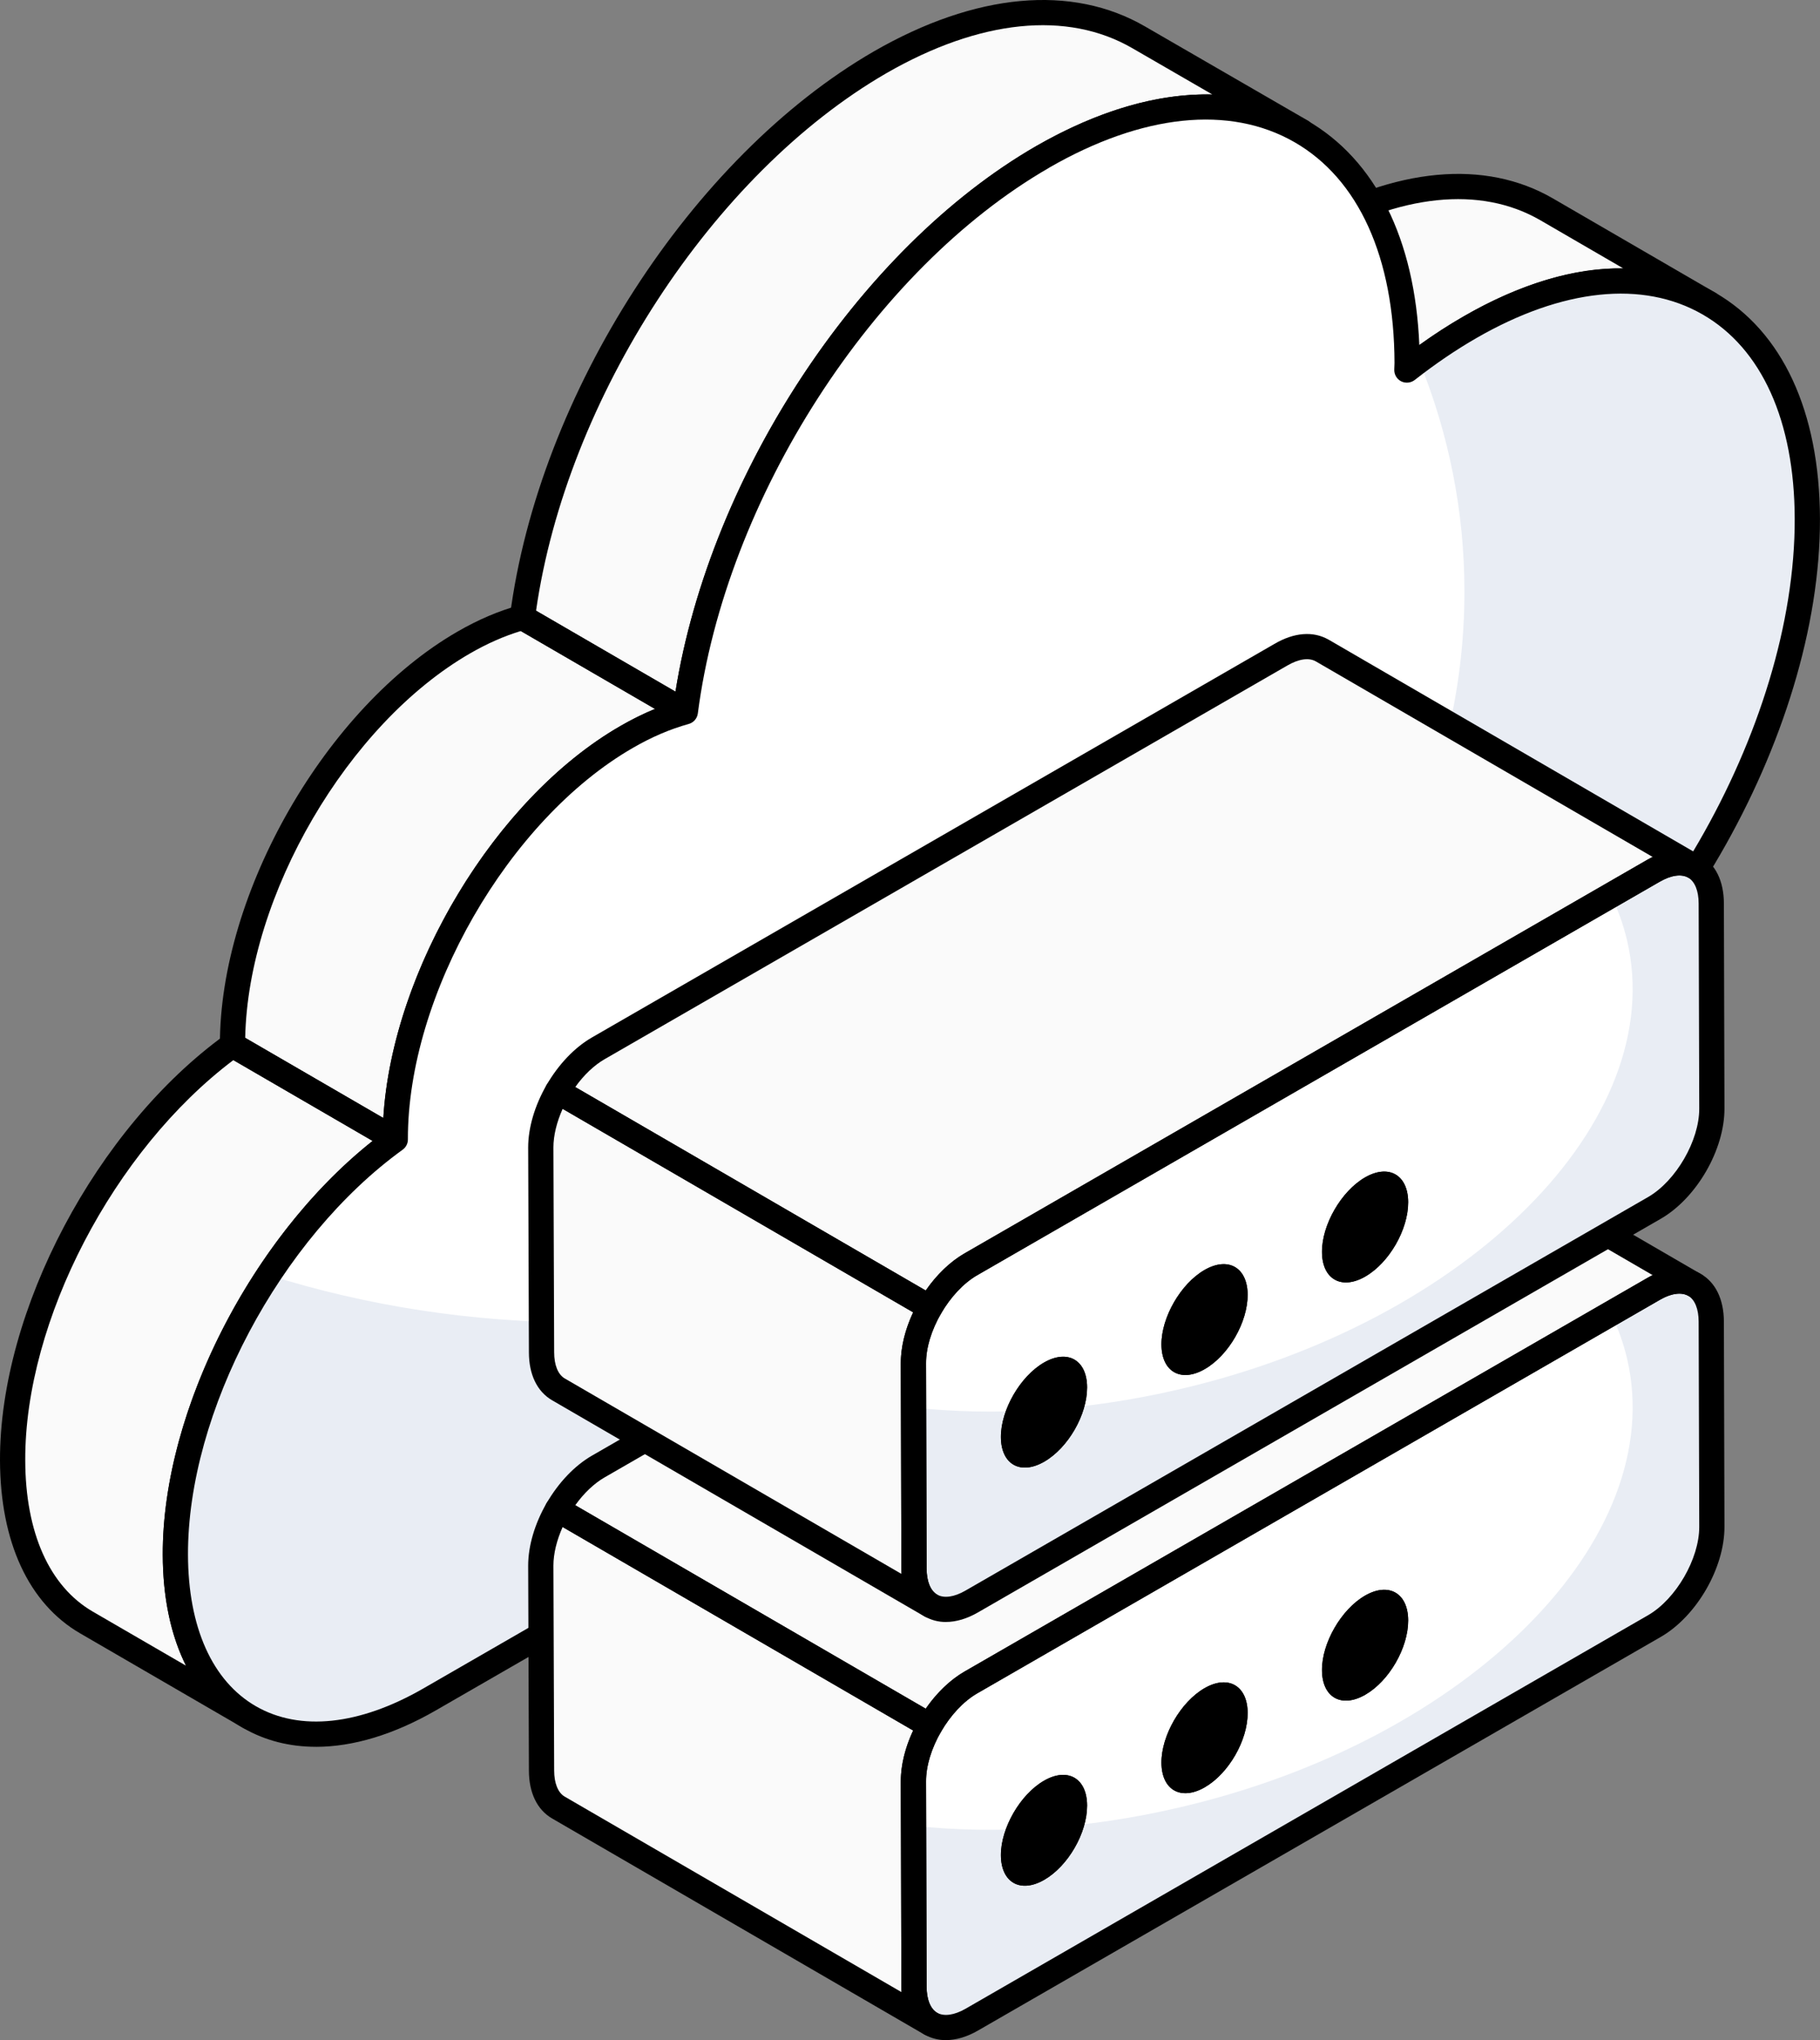
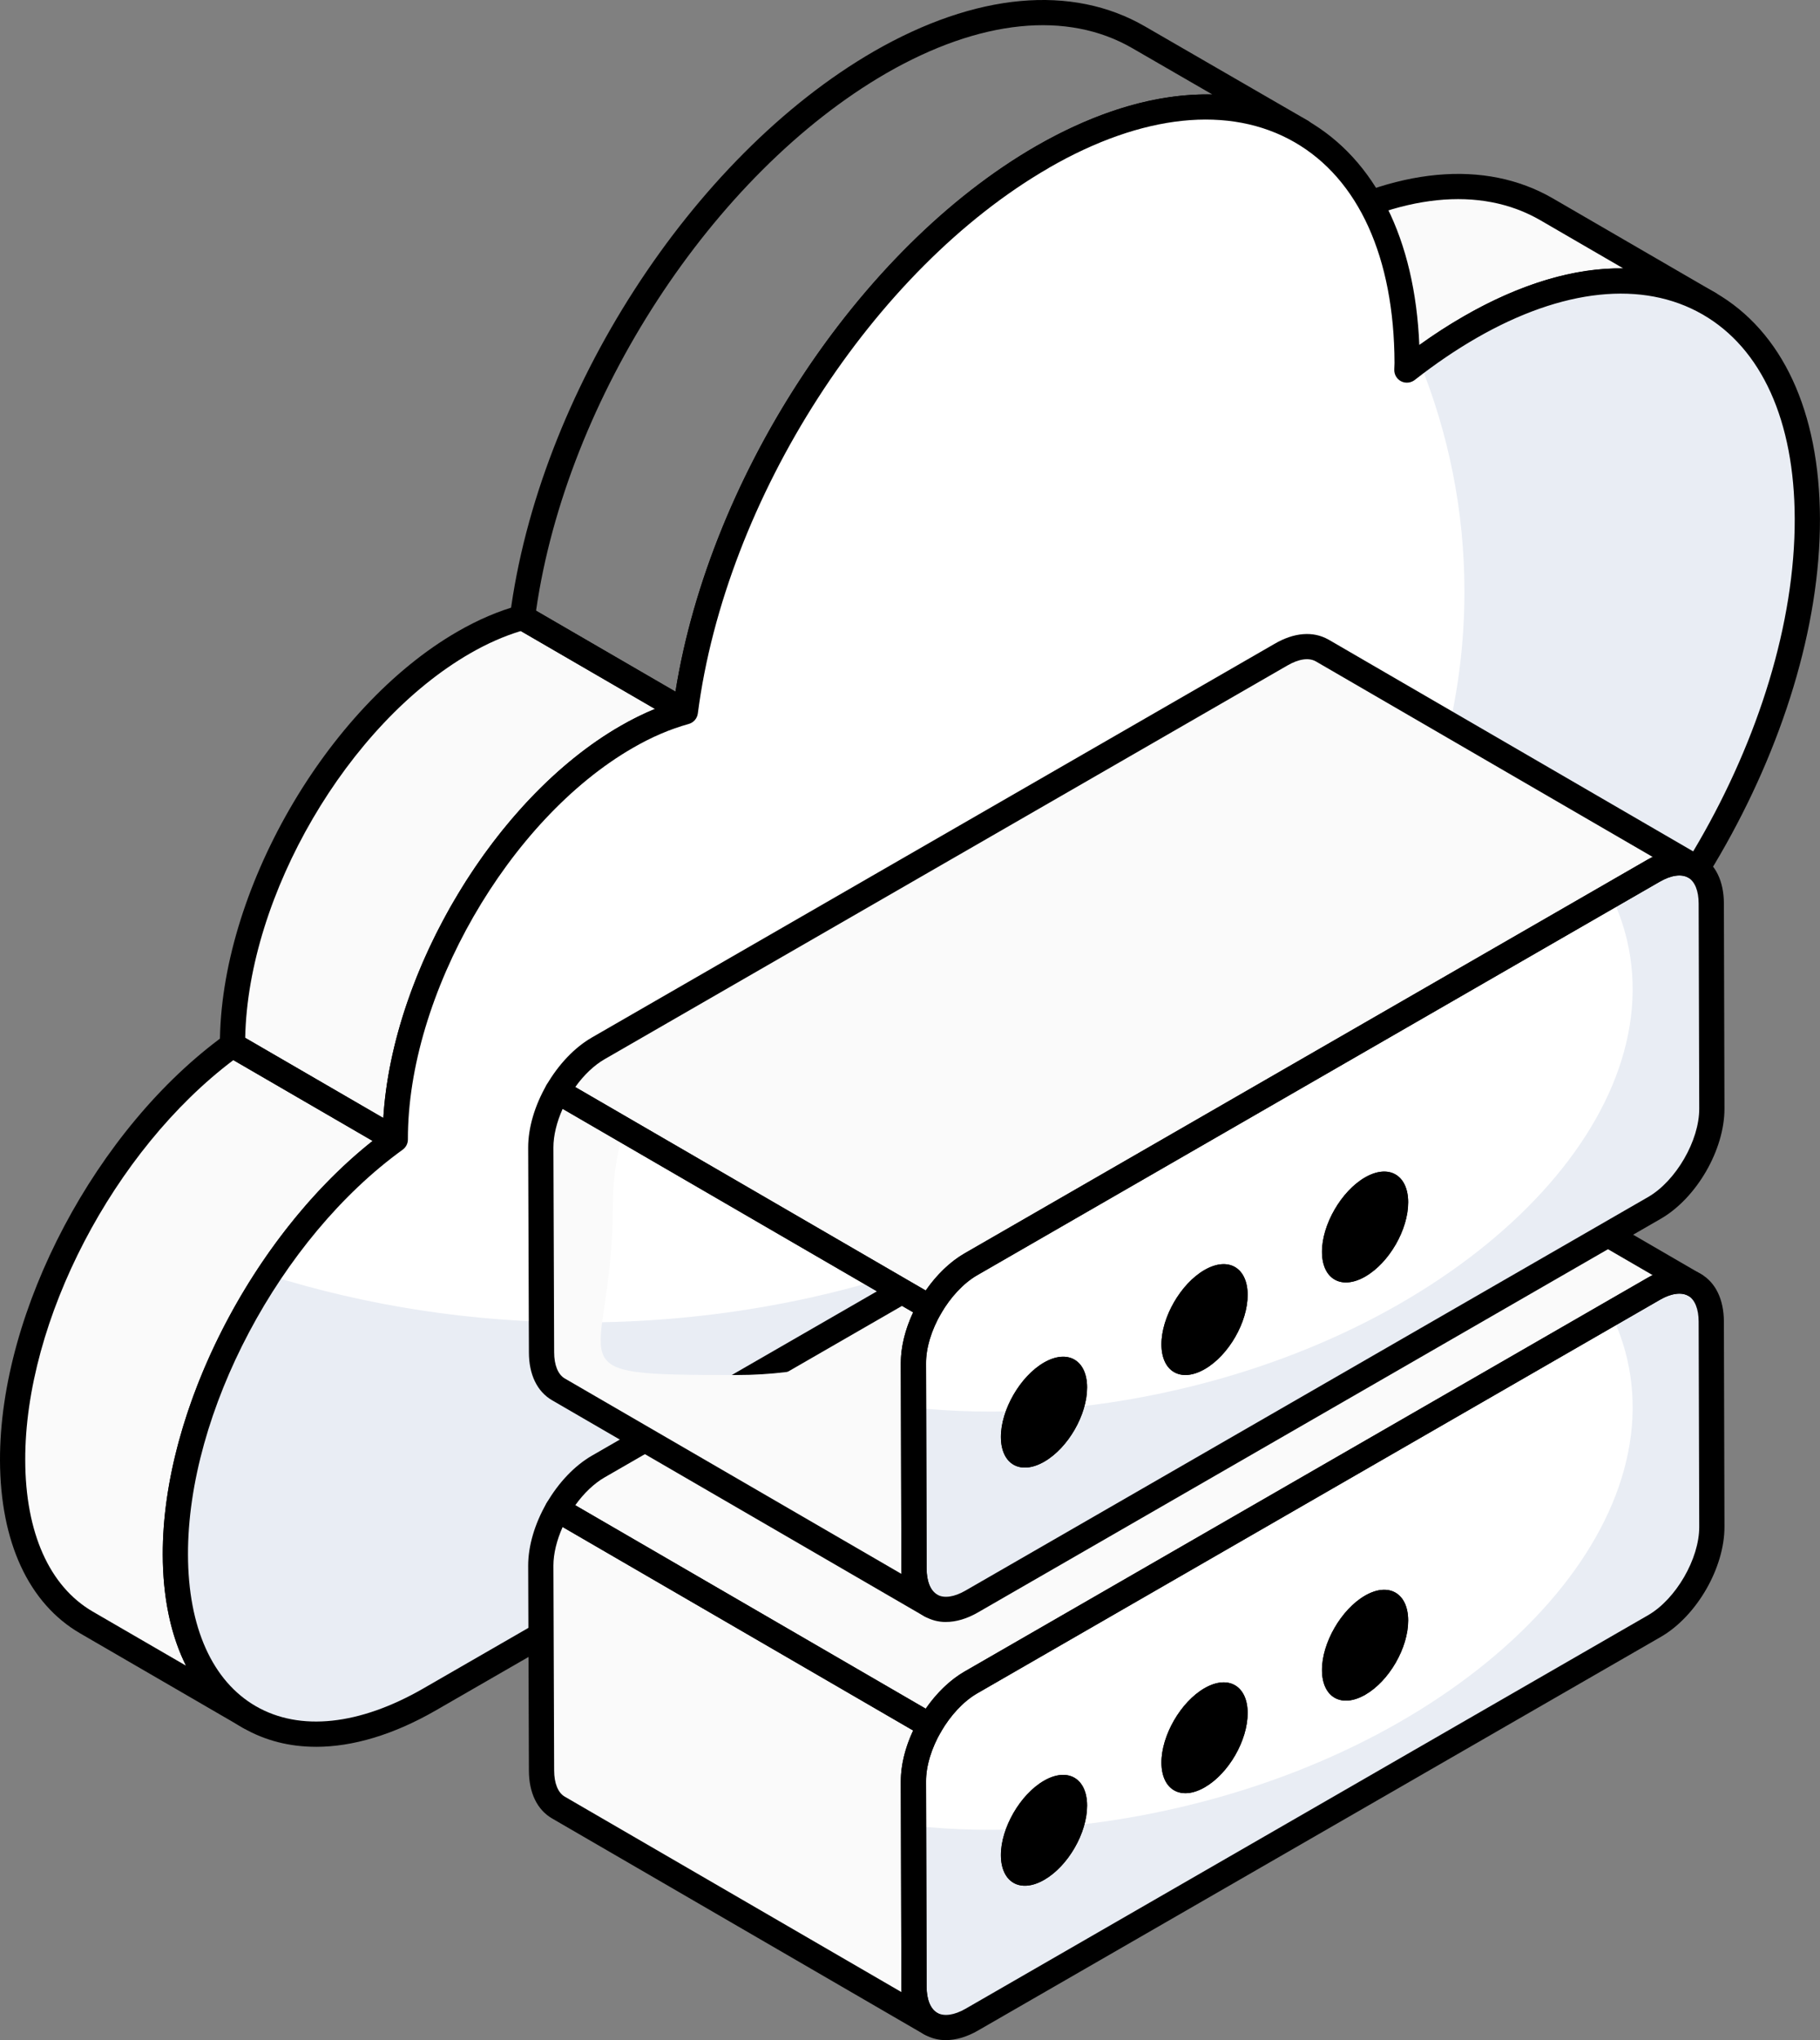
<svg xmlns="http://www.w3.org/2000/svg" width="83" height="93" viewBox="0 0 83 93" fill="none">
  <rect x="0" y="0" width="83" height="93" fill="#808080" stroke="none" />
  <g clip-path="url(#clip0_150_2582)">
    <path d="M70.536 9.545L77.96 13.852C75.168 12.233 71.301 12.462 67.042 14.917C66.056 15.486 65.103 16.138 64.162 16.874L56.739 12.567C57.679 11.831 58.632 11.179 59.618 10.61C63.878 8.155 67.744 7.926 70.536 9.545Z" fill="#FAFAFA" />
-     <path d="M59.36 5.996C56.34 4.244 52.162 4.506 47.545 7.152C39.329 11.884 32.517 22.68 31.252 32.458L23.827 28.148C25.091 18.369 31.921 7.59 40.136 2.842C44.736 0.195 48.914 -0.049 51.934 1.702L59.36 5.996Z" fill="#FAFAFA" />
    <path d="M11.37 78.268L3.946 73.961C1.873 72.759 0.585 70.204 0.576 66.566C0.557 59.842 4.945 51.724 10.603 47.639L18.027 51.946C12.369 56.032 7.98 64.149 7.999 70.873C8.009 74.511 9.298 77.067 11.37 78.268Z" fill="#FAFAFA" />
    <path d="M18.027 51.946L10.603 47.639C10.584 40.826 15.309 32.656 21.149 29.289C22.079 28.752 22.965 28.383 23.829 28.144L31.252 32.451C30.388 32.691 29.503 33.061 28.573 33.596C22.733 36.961 18.008 45.131 18.027 51.946Z" fill="#FAFAFA" />
    <path d="M64.16 17.446C64.062 17.446 63.961 17.422 63.872 17.369L56.448 13.062C56.285 12.967 56.177 12.796 56.163 12.605C56.15 12.413 56.232 12.231 56.382 12.114C57.369 11.342 58.334 10.686 59.329 10.112C63.642 7.626 67.725 7.249 70.825 9.048L78.248 13.355C78.522 13.514 78.617 13.865 78.455 14.14C78.296 14.413 77.943 14.508 77.669 14.347L77.663 14.343C74.936 12.766 71.265 13.145 67.328 15.412C66.381 15.958 65.46 16.584 64.516 17.323C64.411 17.404 64.286 17.444 64.16 17.444V17.446ZM57.772 12.502L64.117 16.182C64.998 15.511 65.864 14.932 66.755 14.419C69.313 12.944 71.816 12.188 74.03 12.235L70.247 10.04C67.516 8.457 63.845 8.836 59.907 11.107C59.189 11.522 58.484 11.983 57.774 12.502H57.772Z" fill="black" />
    <path d="M31.252 33.033C31.154 33.033 31.053 33.006 30.964 32.955L23.538 28.644C23.339 28.529 23.228 28.303 23.257 28.074C24.564 17.968 31.541 7.147 39.848 2.345C44.489 -0.326 48.884 -0.73 52.223 1.208L59.623 5.486C59.623 5.486 59.642 5.498 59.65 5.501C59.924 5.661 60.019 6.011 59.857 6.286C59.698 6.561 59.342 6.654 59.073 6.495C59.073 6.495 59.071 6.493 59.069 6.493L59.058 6.485C56.106 4.785 52.12 5.196 47.834 7.651C39.827 12.263 33.094 22.728 31.824 32.532C31.799 32.724 31.681 32.889 31.509 32.974C31.429 33.014 31.341 33.033 31.254 33.033H31.252ZM24.448 27.844L30.804 31.535C32.384 21.655 39.194 11.299 47.256 6.656C50.094 5.031 52.847 4.248 55.286 4.305L51.643 2.199C48.675 0.478 44.691 0.882 40.421 3.338C32.502 7.917 25.832 18.172 24.446 27.842L24.448 27.844Z" fill="black" />
    <path d="M11.37 78.843C11.271 78.843 11.173 78.818 11.082 78.765L3.658 74.458C1.31 73.097 0.011 70.295 6.10556e-05 66.568C-0.019 59.751 4.395 51.414 10.267 47.173C10.451 47.038 10.696 47.029 10.893 47.143L18.317 51.45C18.486 51.546 18.593 51.723 18.602 51.918C18.612 52.111 18.522 52.297 18.365 52.413C12.764 56.456 8.556 64.392 8.575 70.873C8.582 74.17 9.676 76.619 11.651 77.77L11.659 77.774C11.932 77.933 12.027 78.284 11.866 78.558C11.759 78.74 11.568 78.843 11.368 78.843H11.37ZM10.641 48.326C5.19 52.432 1.13 60.2 1.151 66.566C1.159 69.868 2.254 72.318 4.235 73.467L8.484 75.931C7.794 74.555 7.429 72.843 7.424 70.875C7.405 64.331 11.471 56.386 16.994 52.011L10.643 48.326H10.641Z" fill="black" />
    <path d="M18.029 52.519C17.93 52.519 17.829 52.492 17.74 52.441L10.316 48.134C10.139 48.032 10.031 47.844 10.029 47.639C10.01 40.701 14.87 32.246 20.864 28.792C21.81 28.246 22.729 27.854 23.677 27.59C23.825 27.547 23.986 27.567 24.121 27.647L31.545 31.954C31.744 32.07 31.854 32.295 31.826 32.523C31.795 32.752 31.632 32.942 31.41 33.002C30.557 33.239 29.723 33.596 28.863 34.093C23.187 37.363 18.585 45.37 18.604 51.943C18.604 52.147 18.494 52.339 18.315 52.441C18.226 52.492 18.127 52.519 18.027 52.519H18.029ZM11.182 47.309L17.482 50.964C17.89 44.229 22.571 36.392 28.286 33.099C28.821 32.79 29.347 32.531 29.877 32.314L23.754 28.764C22.982 28.999 22.222 29.334 21.438 29.785C15.856 33.002 11.313 40.8 11.182 47.309Z" fill="black" />
    <path d="M47.551 7.154C56.686 1.89 64.142 6.093 64.172 16.57L64.162 16.872C65.103 16.136 66.056 15.484 67.042 14.915C75.493 10.045 82.398 13.934 82.425 23.642C82.453 33.361 75.591 45.196 67.14 50.066C58.925 54.801 25.971 73.793 19.593 77.469C13.227 81.139 8.02 78.202 7.999 70.873C7.98 64.149 12.369 56.032 18.027 51.946C18.008 45.133 22.733 36.963 28.573 33.596C29.503 33.059 30.388 32.69 31.252 32.451C32.515 22.682 39.333 11.89 47.549 7.154H47.551Z" fill="white" />
    <path d="M82.432 23.642C82.447 33.365 75.591 45.2 67.138 50.07C58.932 54.801 25.969 73.787 19.586 77.463C13.22 81.137 8.02 78.198 8.005 70.879C7.99 66.744 9.646 62.058 12.253 58.125C16.686 59.518 21.487 60.284 26.504 60.284C48.747 60.284 66.785 45.37 66.785 26.965C66.785 23.291 66.065 19.753 64.715 16.445C65.467 15.879 66.25 15.374 67.047 14.914C75.498 10.046 82.402 13.934 82.432 23.642Z" fill="#E9EDF4" />
    <path d="M14.411 79.628C13.207 79.628 12.092 79.345 11.102 78.778C8.74 77.421 7.433 74.613 7.422 70.875C7.403 64.151 11.699 55.944 17.453 51.654C17.569 44.773 22.376 36.506 28.284 33.101C29.106 32.625 29.911 32.265 30.732 32.007C32.16 21.994 39.063 11.384 47.26 6.66C51.89 3.992 56.273 3.577 59.605 5.488C62.725 7.28 64.527 10.899 64.727 15.729C65.399 15.245 66.067 14.813 66.751 14.421C71.045 11.943 75.117 11.558 78.216 13.338C81.285 15.101 82.983 18.76 82.998 23.641C83.027 33.522 76.041 45.599 67.427 50.564L19.878 77.967C17.96 79.072 16.099 79.629 14.409 79.629L14.411 79.628ZM47.839 7.651C39.825 12.269 33.091 22.73 31.824 32.523C31.794 32.752 31.63 32.94 31.408 33.002C30.555 33.239 29.721 33.596 28.861 34.093C23.185 37.363 18.583 45.37 18.602 51.943C18.602 52.127 18.513 52.301 18.363 52.409C12.762 56.453 8.554 64.39 8.573 70.869C8.58 74.181 9.684 76.636 11.674 77.781C13.68 78.934 16.392 78.646 19.303 76.97L66.852 49.567C75.147 44.784 81.876 33.154 81.847 23.641C81.834 19.188 80.343 15.882 77.642 14.332C74.917 12.766 71.252 13.152 67.328 15.412C66.381 15.958 65.46 16.584 64.516 17.323C64.337 17.459 64.098 17.482 63.898 17.382C63.699 17.279 63.578 17.073 63.585 16.849L63.596 16.546C63.581 11.744 61.961 8.161 59.033 6.48C56.076 4.781 52.097 5.194 47.837 7.649L47.839 7.651Z" fill="black" />
    <path d="M75.407 58.756C76.862 57.918 78.038 58.585 78.043 60.248L78.07 69.597C78.074 71.258 76.908 73.287 75.451 74.124L44.318 92.066C42.869 92.9 41.688 92.227 41.682 90.566L41.656 81.216C41.652 79.556 42.826 77.531 44.275 76.697L75.407 58.756Z" fill="white" />
    <path d="M78.064 69.597C78.076 71.258 76.902 73.285 75.455 74.126L44.315 92.067C42.867 92.898 41.682 92.227 41.682 90.566L41.66 83.228C45.388 83.626 49.524 83.387 53.765 82.397C66.964 79.338 76.127 70.166 74.201 61.929C74.03 61.213 73.791 60.53 73.461 59.882L75.409 58.756C76.856 57.914 78.041 58.585 78.041 60.246L78.064 69.597Z" fill="#E9EDF4" />
    <path d="M24.662 71.368L24.696 80.708C24.696 81.538 24.993 82.119 25.46 82.394L42.446 92.251C41.979 91.978 41.682 91.398 41.682 90.568L41.66 81.214C41.654 80.39 41.941 79.478 42.408 78.666L25.424 68.811C24.953 69.626 24.662 70.541 24.662 71.37V71.368Z" fill="#FAFAFA" />
    <path d="M42.444 92.249L25.456 82.395C24.989 82.124 24.695 81.538 24.695 80.714L24.662 71.368C24.662 70.543 24.957 69.62 25.424 68.807L28.447 70.566C28.121 71.673 27.948 72.824 27.948 74.016C27.948 81.592 24.778 81.743 33.605 81.743C36.65 81.743 39.498 81.006 41.923 79.736C41.749 80.234 41.652 80.735 41.663 81.212L41.684 90.568C41.684 91.404 41.979 91.978 42.446 92.251L42.444 92.249Z" fill="#FAFAFA" />
    <path d="M60.292 48.716C59.813 48.443 59.153 48.477 58.412 48.909L27.283 66.852C26.556 67.269 25.899 67.988 25.424 68.811L42.408 78.666C42.881 77.844 43.54 77.121 44.269 76.697L75.409 58.754C76.138 58.333 76.799 58.299 77.278 58.572L60.292 48.714V48.716Z" fill="#FAFAFA" />
-     <path d="M77.278 58.572C76.799 58.299 76.138 58.333 75.409 58.754L44.269 76.697C43.54 77.118 42.879 77.846 42.412 78.665L25.426 68.807C25.904 67.988 26.554 67.271 27.283 66.85L31.353 64.507C35.81 69.309 33.417 66.504 42.457 66.504C54.756 66.504 65.002 60.587 67.26 52.76L77.28 58.574L77.278 58.572Z" fill="#FAFAFA" />
    <path d="M43.141 93C42.791 93 42.463 92.917 42.167 92.746C41.485 92.354 41.109 91.58 41.107 90.566L41.08 81.218C41.075 79.347 42.351 77.144 43.986 76.2L75.119 58.259C76.011 57.745 76.877 57.677 77.561 58.07C78.239 58.458 78.613 59.232 78.617 60.246L78.643 69.594C78.649 71.469 77.373 73.677 75.738 74.619L44.605 92.56C44.1 92.852 43.602 92.998 43.141 92.998V93ZM76.591 58.97C76.328 58.97 76.019 59.067 75.694 59.255L44.562 77.195C43.293 77.927 42.225 79.768 42.231 81.216L42.258 90.566C42.258 91.144 42.434 91.576 42.74 91.753C43.05 91.929 43.519 91.863 44.03 91.571L75.162 73.628C76.431 72.896 77.498 71.052 77.493 69.599L77.466 60.25C77.466 59.672 77.291 59.239 76.987 59.067C76.875 59.002 76.742 58.97 76.592 58.97H76.591Z" fill="black" />
    <path d="M42.446 92.824C42.347 92.824 42.248 92.799 42.157 92.746L25.171 82.89C24.495 82.494 24.121 81.721 24.121 80.71L24.087 71.372C24.087 70.471 24.385 69.461 24.924 68.524C25 68.392 25.126 68.297 25.274 68.255C25.422 68.217 25.579 68.236 25.712 68.314L42.697 78.17C42.97 78.329 43.063 78.678 42.905 78.951C42.467 79.713 42.227 80.515 42.233 81.209L42.258 90.564C42.258 91.142 42.432 91.576 42.736 91.754C43.01 91.914 43.103 92.264 42.943 92.539C42.837 92.721 42.645 92.824 42.446 92.824ZM25.238 71.366L25.272 80.706C25.272 81.286 25.447 81.719 25.75 81.897L41.114 90.812C41.109 90.731 41.107 90.649 41.107 90.566L41.082 81.214C41.078 80.481 41.274 79.671 41.644 78.886L25.659 69.609C25.388 70.212 25.238 70.83 25.238 71.366Z" fill="black" />
    <path d="M42.408 79.239C42.307 79.239 42.206 79.213 42.119 79.161L25.135 69.305C24.862 69.146 24.767 68.796 24.926 68.523C25.475 67.577 26.21 66.807 26.998 66.354L58.125 48.413C59.016 47.892 59.887 47.823 60.579 48.218H60.583L77.567 58.077C77.84 58.236 77.935 58.585 77.775 58.86C77.618 59.135 77.266 59.228 76.993 59.072C76.678 58.892 76.205 58.957 75.698 59.252L44.558 77.195C43.948 77.55 43.346 78.191 42.907 78.953C42.831 79.085 42.706 79.182 42.558 79.222C42.508 79.235 42.459 79.241 42.41 79.241L42.408 79.239ZM26.235 68.615L42.218 77.891C42.717 77.169 43.329 76.579 43.98 76.2L75.122 58.257C75.206 58.21 75.286 58.166 75.367 58.127L60.007 49.213C59.686 49.033 59.225 49.101 58.702 49.404L27.572 67.347C27.097 67.62 26.626 68.068 26.235 68.615Z" fill="black" />
    <path d="M47.608 81.175C48.698 80.547 49.573 81.067 49.577 82.303C49.581 83.554 48.711 85.065 47.621 85.692C46.537 86.316 45.65 85.819 45.646 84.568C45.642 83.332 46.525 81.8 47.608 81.175Z" fill="black" />
    <path d="M54.929 76.957C56.019 76.329 56.895 76.849 56.898 78.085C56.902 79.336 56.032 80.847 54.942 81.474C53.858 82.098 52.971 81.601 52.967 80.35C52.963 79.114 53.846 77.582 54.929 76.957Z" fill="black" />
    <path d="M62.25 72.737C63.34 72.109 64.216 72.629 64.219 73.865C64.223 75.116 63.353 76.627 62.263 77.254C61.179 77.878 60.292 77.381 60.288 76.13C60.284 74.894 61.167 73.362 62.25 72.737Z" fill="black" />
    <path d="M47.608 81.175C48.698 80.547 49.573 81.067 49.577 82.303C49.581 83.554 48.711 85.065 47.621 85.692C46.537 86.316 45.65 85.819 45.646 84.568C45.642 83.332 46.525 81.8 47.608 81.175Z" fill="black" />
    <path d="M54.929 76.957C56.019 76.329 56.895 76.849 56.898 78.085C56.902 79.336 56.032 80.847 54.942 81.474C53.858 82.098 52.971 81.601 52.967 80.35C52.963 79.114 53.846 77.582 54.929 76.957Z" fill="black" />
    <path d="M62.25 72.737C63.34 72.109 64.216 72.629 64.219 73.865C64.223 75.116 63.353 76.627 62.263 77.254C61.179 77.878 60.292 77.381 60.288 76.13C60.284 74.894 61.167 73.362 62.25 72.737Z" fill="black" />
    <path d="M75.407 39.694C76.862 38.856 78.038 39.524 78.043 41.186L78.07 50.536C78.074 52.197 76.908 54.225 75.451 55.063L44.318 73.004C42.869 73.838 41.688 73.165 41.682 71.504L41.656 62.155C41.652 60.494 42.826 58.469 44.275 57.635L75.407 39.694Z" fill="white" />
    <path d="M78.064 50.534C78.076 52.195 76.902 54.221 75.455 55.063L44.315 73.004C42.867 73.834 41.682 73.163 41.682 71.503L41.66 64.164C45.388 64.562 49.524 64.323 53.765 63.334C66.964 60.274 76.127 51.103 74.201 42.866C74.03 42.149 73.791 41.467 73.461 40.819L75.409 39.693C76.856 38.851 78.041 39.522 78.041 41.182L78.064 50.534Z" fill="#E9EDF4" />
-     <path d="M24.662 52.305L24.696 61.645C24.696 62.475 24.993 63.055 25.46 63.33L42.446 73.188C41.979 72.915 41.682 72.335 41.682 71.504L41.66 62.151C41.654 61.326 41.941 60.414 42.408 59.603L25.424 49.747C24.953 50.562 24.662 51.478 24.662 52.306V52.305Z" fill="#FAFAFA" />
    <path d="M42.444 73.186L25.456 63.332C24.989 63.061 24.695 62.475 24.695 61.651L24.662 52.305C24.662 51.48 24.957 50.557 25.424 49.743L28.447 51.503C28.121 52.61 27.948 53.761 27.948 54.953C27.948 62.528 24.778 62.68 33.605 62.68C36.65 62.68 39.498 61.943 41.923 60.672C41.749 61.171 41.652 61.671 41.663 62.149L41.684 71.504C41.684 72.341 41.979 72.915 42.446 73.188L42.444 73.186Z" fill="#FAFAFA" />
    <path d="M60.292 29.653C59.813 29.38 59.153 29.414 58.412 29.846L27.283 47.789C26.556 48.206 25.899 48.925 25.424 49.747L42.408 59.603C42.881 58.78 43.54 58.058 44.269 57.633L75.409 39.691C76.138 39.27 76.799 39.236 77.278 39.509L60.292 29.651V29.653Z" fill="#FAFAFA" />
    <path d="M77.278 39.51C76.799 39.237 76.138 39.272 75.409 39.692L44.269 57.635C43.54 58.056 42.879 58.784 42.412 59.603L25.426 49.745C25.904 48.926 26.554 48.21 27.283 47.789L31.353 45.446C35.81 50.248 37.197 50.998 46.234 50.998C58.533 50.998 65.002 41.526 67.26 33.698L77.28 39.512L77.278 39.51Z" fill="#FAFAFA" />
    <path d="M43.141 73.939C42.791 73.939 42.463 73.853 42.169 73.684C41.487 73.292 41.111 72.519 41.107 71.504L41.08 62.157C41.075 60.286 42.351 58.083 43.986 57.139L75.119 39.196C76.011 38.68 76.879 38.616 77.561 39.008C78.239 39.399 78.613 40.17 78.617 41.182L78.643 50.532C78.649 52.407 77.373 54.615 75.738 55.558L44.605 73.499C44.1 73.791 43.602 73.937 43.141 73.937V73.939ZM75.694 40.191L44.562 58.134C43.293 58.866 42.225 60.706 42.231 62.155L42.258 71.504C42.258 72.083 42.434 72.515 42.74 72.691C43.05 72.871 43.523 72.801 44.03 72.507L75.162 54.566C76.431 53.834 77.498 51.99 77.493 50.538L77.466 41.188C77.466 40.61 77.291 40.18 76.987 40.005C76.68 39.827 76.209 39.897 75.694 40.193V40.191Z" fill="black" />
    <path d="M42.446 73.76C42.347 73.76 42.248 73.736 42.157 73.683L25.171 63.827C24.495 63.431 24.121 62.657 24.121 61.647L24.087 52.309C24.087 51.408 24.385 50.398 24.924 49.461C25 49.328 25.126 49.234 25.274 49.192C25.422 49.152 25.579 49.173 25.712 49.251L42.697 59.107C42.97 59.266 43.063 59.615 42.905 59.888C42.467 60.65 42.227 61.452 42.233 62.145L42.258 71.501C42.258 72.079 42.432 72.513 42.736 72.691C43.01 72.85 43.103 73.203 42.943 73.476C42.837 73.658 42.645 73.76 42.446 73.76ZM25.238 52.303L25.272 61.643C25.272 62.223 25.447 62.655 25.75 62.834L41.114 71.749C41.109 71.668 41.107 71.586 41.107 71.503L41.082 62.151C41.078 61.419 41.274 60.608 41.644 59.823L25.659 50.547C25.388 51.15 25.238 51.768 25.238 52.305V52.303Z" fill="black" />
    <path d="M42.408 60.176C42.307 60.176 42.206 60.149 42.119 60.098L25.135 50.242C24.862 50.083 24.767 49.732 24.926 49.459C25.475 48.513 26.21 47.744 26.998 47.291L58.125 29.349C59.016 28.828 59.887 28.76 60.579 29.154H60.583L77.567 39.014C77.84 39.173 77.935 39.522 77.775 39.797C77.618 40.072 77.266 40.166 76.993 40.009C76.678 39.829 76.205 39.893 75.698 40.189L44.558 58.132C43.948 58.487 43.346 59.127 42.907 59.889C42.831 60.022 42.706 60.119 42.558 60.159C42.508 60.172 42.459 60.178 42.41 60.178L42.408 60.176ZM26.235 49.552L42.218 58.828C42.715 58.106 43.329 57.516 43.98 57.137L75.122 39.194C75.206 39.147 75.286 39.103 75.367 39.063L60.007 30.149C59.686 29.968 59.225 30.036 58.702 30.341L27.572 48.284C27.097 48.557 26.626 49.004 26.235 49.552Z" fill="black" />
    <path d="M47.608 62.113C48.698 61.486 49.573 62.005 49.577 63.241C49.581 64.492 48.711 66.003 47.621 66.631C46.536 67.254 45.65 66.758 45.646 65.506C45.642 64.27 46.525 62.739 47.608 62.113Z" fill="black" />
    <path d="M54.929 57.893C56.019 57.266 56.894 57.785 56.898 59.021C56.902 60.272 56.032 61.783 54.942 62.411C53.858 63.034 52.971 62.538 52.967 61.287C52.963 60.051 53.846 58.519 54.929 57.893Z" fill="black" />
    <path d="M62.25 53.673C63.34 53.046 64.216 53.565 64.219 54.801C64.223 56.053 63.353 57.563 62.263 58.191C61.179 58.815 60.292 58.318 60.288 57.067C60.284 55.831 61.167 54.299 62.25 53.673Z" fill="black" />
    <path d="M47.608 62.113C48.698 61.486 49.573 62.005 49.577 63.241C49.581 64.492 48.711 66.003 47.621 66.631C46.536 67.254 45.65 66.758 45.646 65.506C45.642 64.27 46.525 62.739 47.608 62.113Z" fill="black" />
    <path d="M54.929 57.893C56.019 57.266 56.894 57.785 56.898 59.021C56.902 60.272 56.032 61.783 54.942 62.411C53.858 63.034 52.971 62.538 52.967 61.287C52.963 60.051 53.846 58.519 54.929 57.893Z" fill="black" />
    <path d="M62.25 53.673C63.34 53.046 64.216 53.565 64.219 54.801C64.223 56.053 63.353 57.563 62.263 58.191C61.179 58.815 60.292 58.318 60.288 57.067C60.284 55.831 61.167 54.299 62.25 53.673Z" fill="black" />
  </g>
  <defs>
    <clipPath id="clip0_150_2582">
      <rect width="83" height="93" fill="white" />
    </clipPath>
  </defs>
</svg>